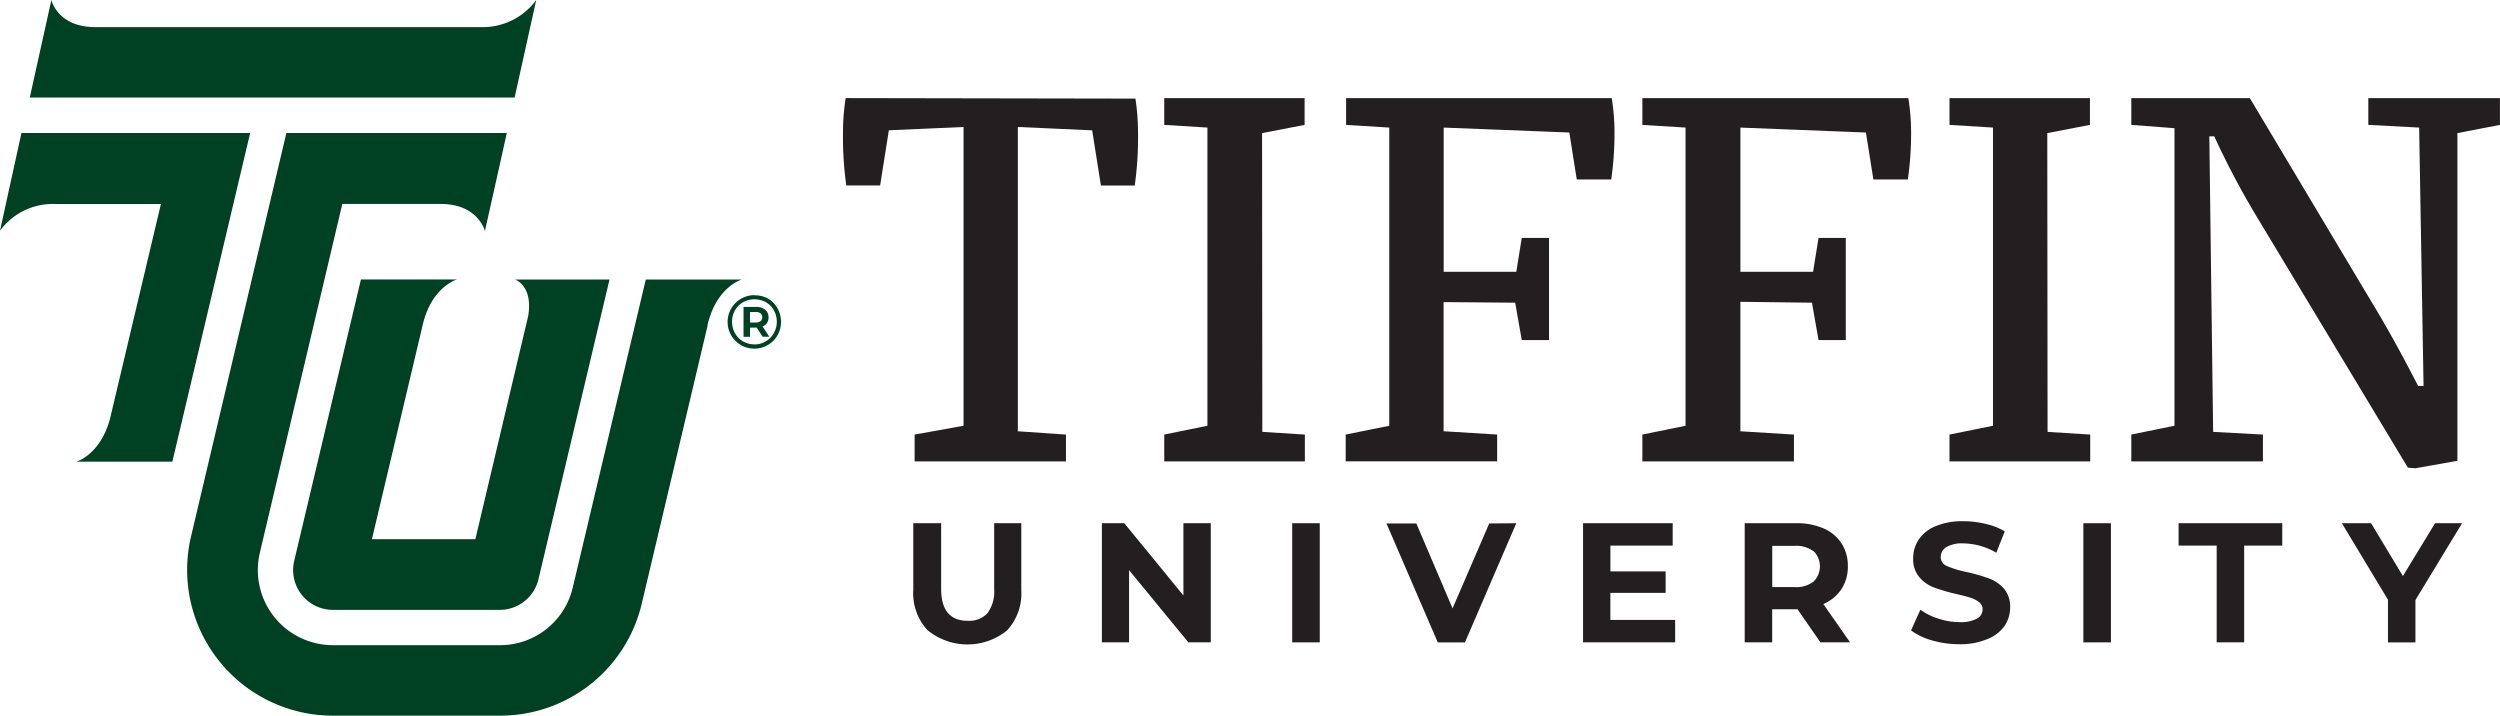
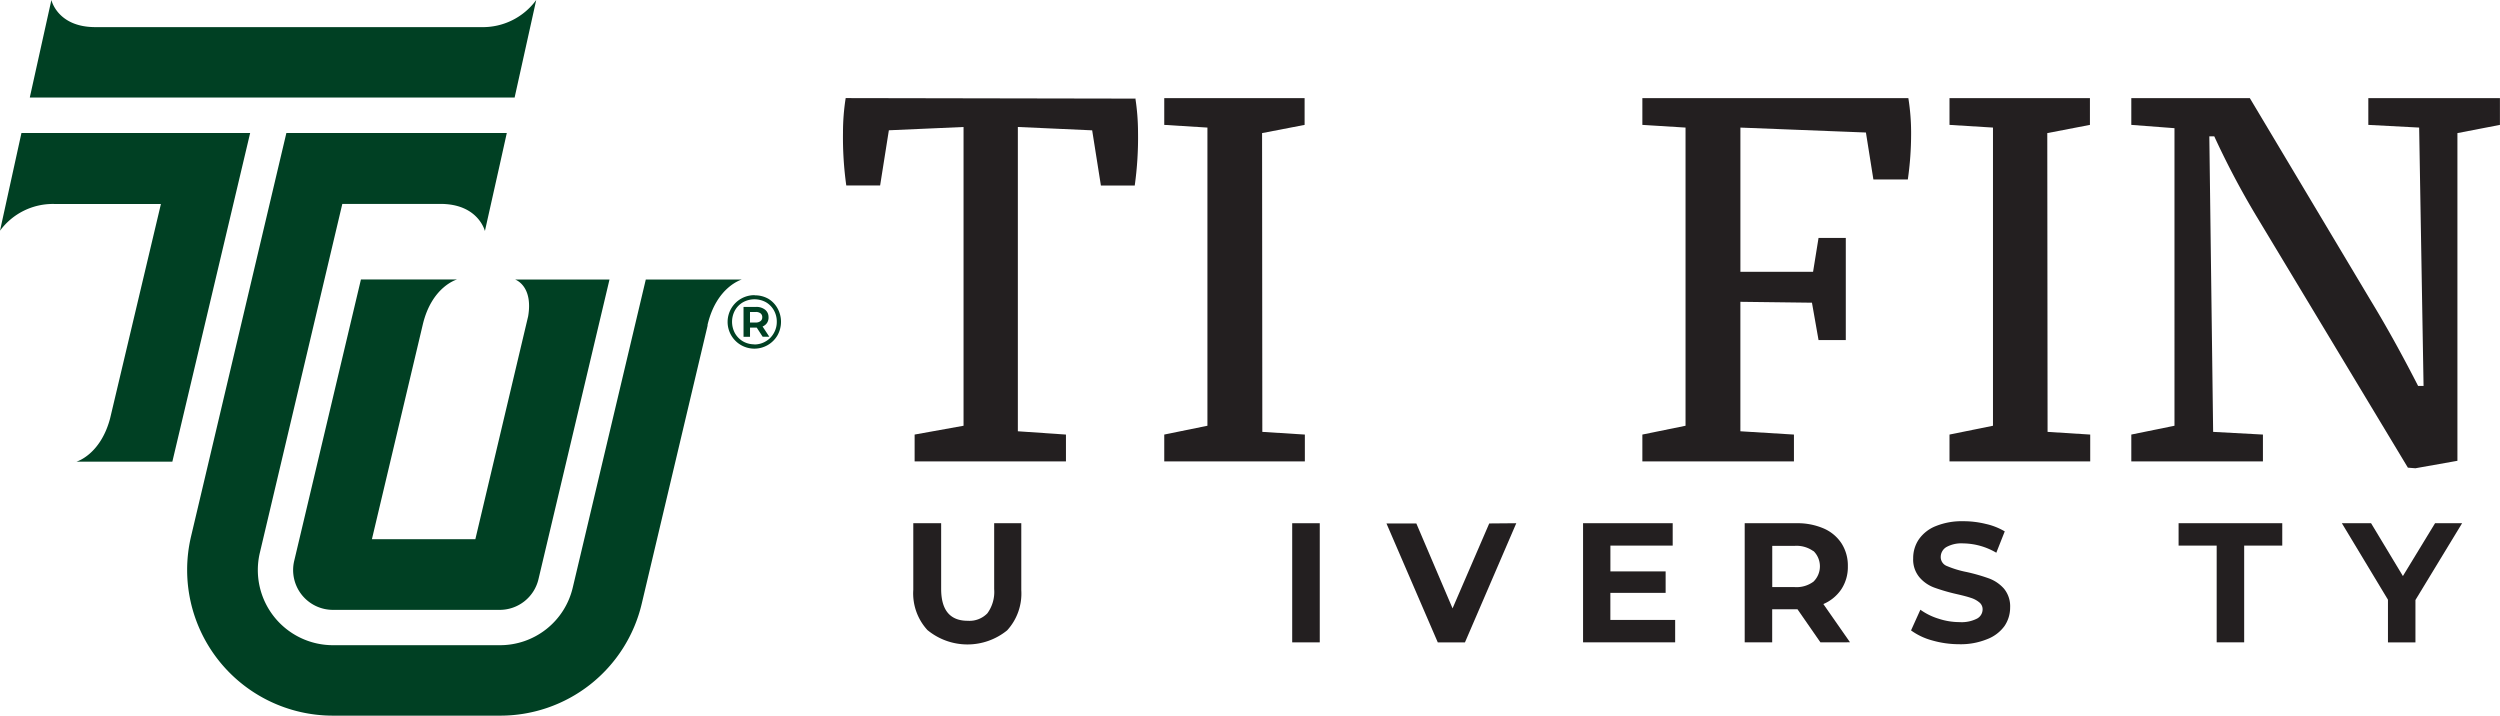
<svg xmlns="http://www.w3.org/2000/svg" width="241" height="68.988" viewBox="0 0 241 68.988">
  <path d="M24.114,17.81l-7.5,31.682H7.366s2.311-.655,3.247-4.169l4.9-20.673H5.264A6.315,6.315,0,0,0,0,27.228L2.067,17.81H24.114" transform="translate(0 -4.986)" fill="#004023" />
  <path d="M55.87,17.81l-.67,3.017-1.44,6.43s-.626-2.607-4.27-2.614H40.014L32.065,58.269a7.244,7.244,0,0,0,7.049,8.914H55.179a7.2,7.2,0,0,0,7.056-5.58L69.27,31.93h9.267s-2.441.67-3.312,4.363v.094L68.881,63.173A14.012,14.012,0,0,1,55.2,73.974H39.114A14.048,14.048,0,0,1,25.433,56.693L34.621,17.81H55.863" transform="translate(-7.015 -4.986)" fill="#004023" />
  <path d="M69.742,37.42,62.895,66.308a3.838,3.838,0,0,1-3.744,2.959H43.086a3.838,3.838,0,0,1-3.737-4.731l6.43-27.117h9.26s-2.412.662-3.291,4.32L46.838,62.456H56.81L61.9,40.963c.5-2.974-1.267-3.543-1.267-3.543h9.109" transform="translate(-10.986 -10.476)" fill="#004023" />
  <path d="M6.074,0s.576,2.607,4.219,2.614H47.534A6.365,6.365,0,0,0,52.812,0L50.738,9.361h0V9.4H4V9.361L6.074,0" transform="translate(-1.12)" fill="#004023" />
  <path d="M141.041,13.137a21.937,21.937,0,0,1,.259,3.312,33.381,33.381,0,0,1-.317,5.112h-3.262l-.842-5.321-7.164-.324V45.251l4.637.317v2.585H119.764V45.568l4.716-.85v-28.8l-7.2.317-.842,5.321h-3.262a33.381,33.381,0,0,1-.317-5.112,21.039,21.039,0,0,1,.259-3.312l27.909.05Z" transform="translate(-31.594 -3.676)" fill="#231f20" />
  <path d="M165.324,45.312l4.1.259v2.585H155.87V45.571l4.162-.85V15.977l-4.162-.259V13.14H169.4v2.578l-4.1.792Z" transform="translate(-43.636 -3.679)" fill="#231f20" />
-   <path d="M205.811,13.14a21.075,21.075,0,0,1,.266,3.471,30.694,30.694,0,0,1-.317,4.371h-3.319l-.72-4.529-12.111-.475v13.9h7l.526-3.262h2.628v9.843h-2.628l-.634-3.6-6.9-.058v12.45l5.163.317v2.585h-14.6V45.571l4.2-.85V15.977l-4.162-.259V13.14Z" transform="translate(-50.439 -3.679)" fill="#231f20" />
  <path d="M245.521,13.14a21.075,21.075,0,0,1,.266,3.471,30.7,30.7,0,0,1-.317,4.371h-3.319l-.72-4.529-12.1-.475v13.9h7.006l.526-3.262h2.628v9.843h-2.628l-.634-3.6-6.9-.086V45.254l5.163.317v2.585H219.88V45.571l4.162-.85V15.977l-4.162-.259V13.14Z" transform="translate(-61.556 -3.679)" fill="#231f20" />
  <path d="M270.454,45.312l4.111.259v2.585H261V45.571l4.191-.85V15.977L261,15.718V13.14h13.537v2.578l-4.111.792Z" transform="translate(-73.068 -3.679)" fill="#231f20" />
  <path d="M316.777,16.51V48.1l-4.054.72-.72-.058L297.336,24.409a79.975,79.975,0,0,1-4-7.589h-.475l.367,28.492,4.8.259v2.585H285.34V45.571l4.162-.85V16.035l-4.162-.317V13.14h11.427L308.4,32.617c1.635,2.686,3.161,5.48,4.587,8.266h.526l-.425-24.906-4.9-.259V13.14h12.687v2.578Z" transform="translate(-79.882 -3.679)" fill="#231f20" />
  <path d="M123.634,80.354a5.227,5.227,0,0,1-1.368-3.881V70.05h2.686v6.322q0,3.082,2.556,3.082a2.4,2.4,0,0,0,1.9-.72,3.5,3.5,0,0,0,.655-2.333V70.05h2.614v6.444a5.256,5.256,0,0,1-1.361,3.881,6.063,6.063,0,0,1-7.654,0Z" transform="translate(-34.225 -19.611)" fill="#231f20" />
-   <path d="M158.018,70.05V81.535h-2.16l-5.717-6.963v6.963H147.52V70.05h2.16l5.7,6.963V70.05Z" transform="translate(-41.299 -19.611)" fill="#231f20" />
  <path d="M173,70.05h2.657V81.535H173Z" transform="translate(-48.432 -19.611)" fill="#231f20" />
  <path d="M198.134,70.05l-4.947,11.485h-2.621L185.62,70.072h2.88l3.492,8.187,3.535-8.187Z" transform="translate(-51.965 -19.611)" fill="#231f20" />
  <path d="M220.818,79.375v2.16H211.94V70.05h8.641v2.16h-6.005v2.484H219.9v2.067h-5.328v2.614Z" transform="translate(-59.333 -19.611)" fill="#231f20" />
  <path d="M240.881,81.534l-2.211-3.19H236.23v3.19h-2.65V70.049h4.961a6.365,6.365,0,0,1,2.643.5,3.9,3.9,0,0,1,1.728,1.44,3.96,3.96,0,0,1,.612,2.211,3.9,3.9,0,0,1-.619,2.2,3.939,3.939,0,0,1-1.743,1.44l2.571,3.687Zm-.67-8.785a2.779,2.779,0,0,0-1.815-.518h-2.16v3.975h2.16a2.743,2.743,0,0,0,1.815-.526,2.067,2.067,0,0,0,0-2.952Z" transform="translate(-65.391 -19.61)" fill="#231f20" />
  <path d="M257.888,81.271a6.242,6.242,0,0,1-2.038-.965l.9-1.995a6.019,6.019,0,0,0,1.75.864,6.48,6.48,0,0,0,2.031.331,3.269,3.269,0,0,0,1.678-.338,1.008,1.008,0,0,0,.54-.893.843.843,0,0,0-.324-.677,2.355,2.355,0,0,0-.814-.432c-.338-.115-.785-.23-1.354-.36a18.159,18.159,0,0,1-2.16-.626,3.434,3.434,0,0,1-1.44-1,2.65,2.65,0,0,1-.6-1.829,3.2,3.2,0,0,1,.54-1.814,3.6,3.6,0,0,1,1.627-1.282,6.653,6.653,0,0,1,2.664-.475,8.929,8.929,0,0,1,2.16.259,6.221,6.221,0,0,1,1.836.72l-.814,2.059a6.423,6.423,0,0,0-3.183-.9,2.981,2.981,0,0,0-1.642.36,1.116,1.116,0,0,0-.533.95.922.922,0,0,0,.612.878,9.52,9.52,0,0,0,1.879.569,17.761,17.761,0,0,1,2.16.619,3.6,3.6,0,0,1,1.44.979,2.671,2.671,0,0,1,.6,1.822,3.168,3.168,0,0,1-.547,1.793,3.694,3.694,0,0,1-1.7,1.274,6.718,6.718,0,0,1-2.671.475A9.418,9.418,0,0,1,257.888,81.271Z" transform="translate(-71.626 -19.534)" fill="#231f20" />
-   <path d="M278.92,70.05h2.657V81.535H278.92Z" transform="translate(-78.084 -19.611)" fill="#231f20" />
  <path d="M295.342,72.21H291.67V70.05h9.994v2.16h-3.672v9.325h-2.65Z" transform="translate(-81.654 -19.611)" fill="#231f20" />
  <path d="M320.622,77.452v4.083h-2.65V77.423L313.53,70.05h2.815l3.067,5.091,3.1-5.091h2.607Z" transform="translate(-87.773 -19.611)" fill="#231f20" />
  <path d="M99.564,42.153V41.137h.54a.72.72,0,0,1,.475.13.446.446,0,0,1,.166.374.439.439,0,0,1-.166.374.72.72,0,0,1-.475.137Zm1.786-.511a.893.893,0,0,0-.324-.72,1.339,1.339,0,0,0-.886-.274h-1.2v2.88h.626v-.886h.648l.569.878h.641l-.648-.986a.943.943,0,0,0,.432-.346.958.958,0,0,0,.144-.547m-1.368,2.614a2.2,2.2,0,0,1-1.1-.288,2.117,2.117,0,0,1-.77-.785,2.3,2.3,0,0,1,0-2.2,2.088,2.088,0,0,1,.778-.785,2.29,2.29,0,0,1,2.211,0,2.081,2.081,0,0,1,.763.778,2.2,2.2,0,0,1,.281,1.1,2.16,2.16,0,0,1-.288,1.1,2.052,2.052,0,0,1-.778.792,2.1,2.1,0,0,1-1.094.3m0-4.752a2.578,2.578,0,1,0,2.225,3.874,2.671,2.671,0,0,0,0-2.614,2.463,2.463,0,0,0-.871-.907,2.592,2.592,0,0,0-1.31-.338" transform="translate(-27.264 -11.061)" fill="#004023" />
</svg>